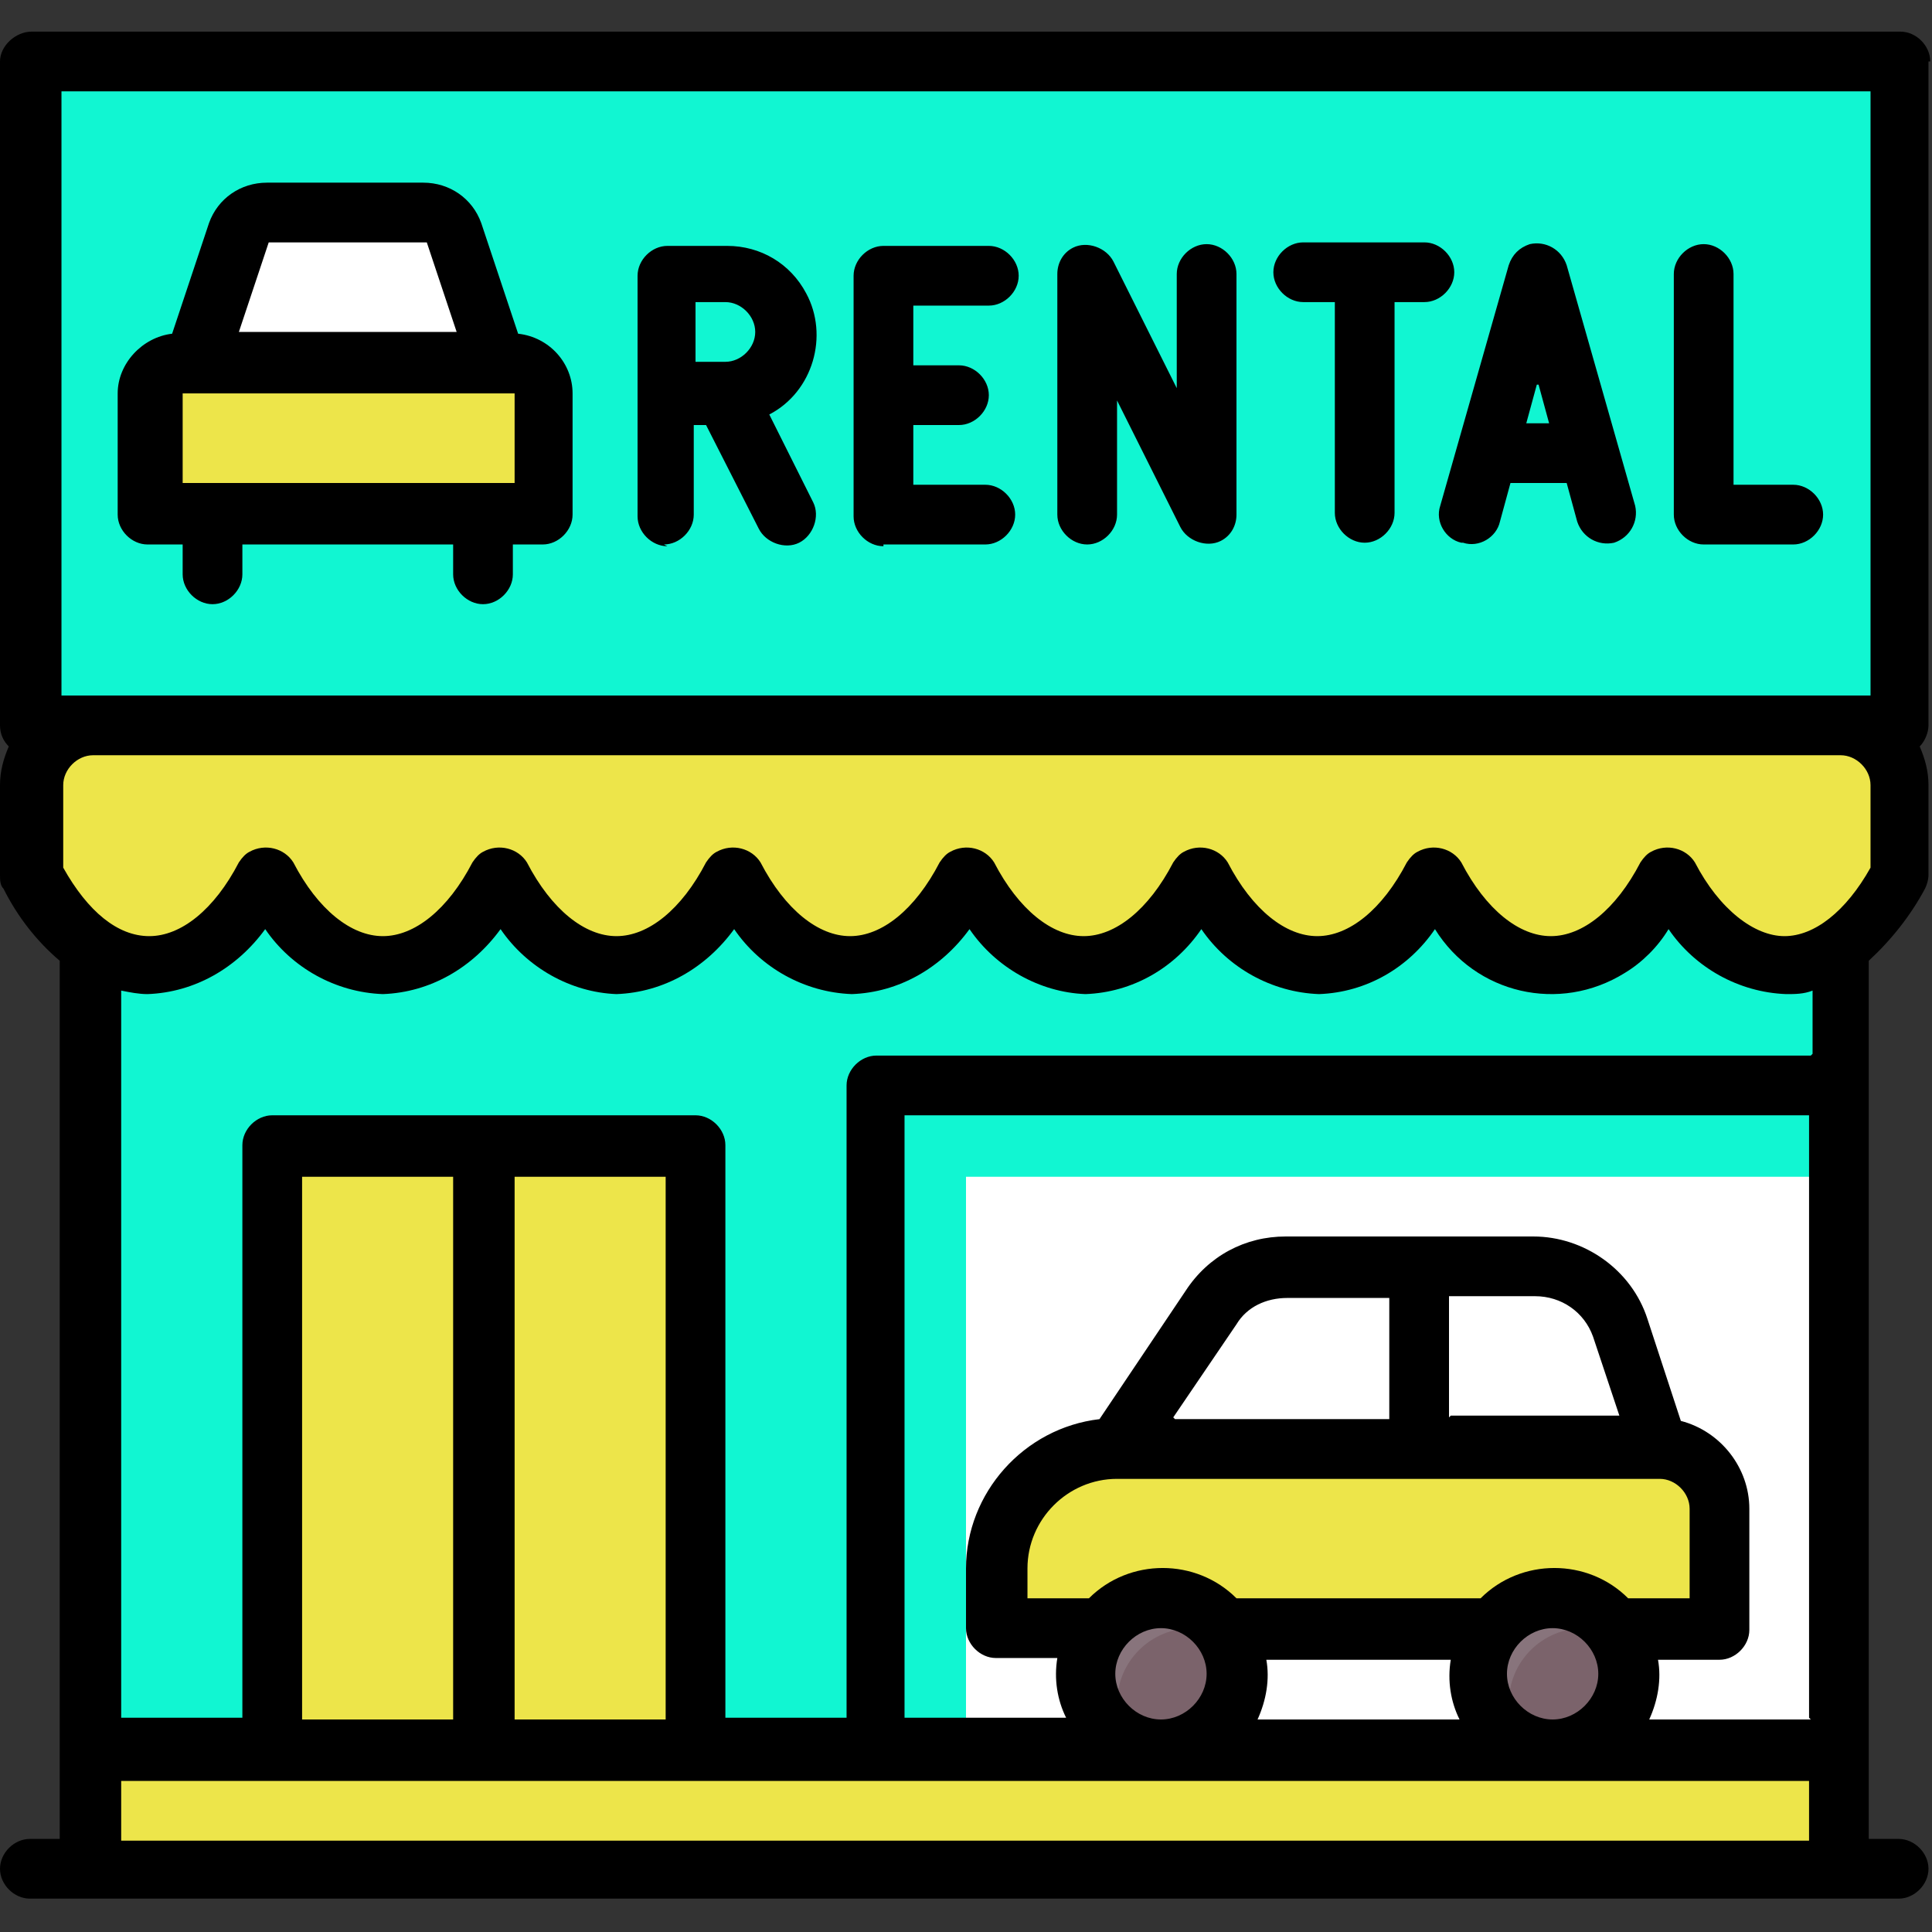
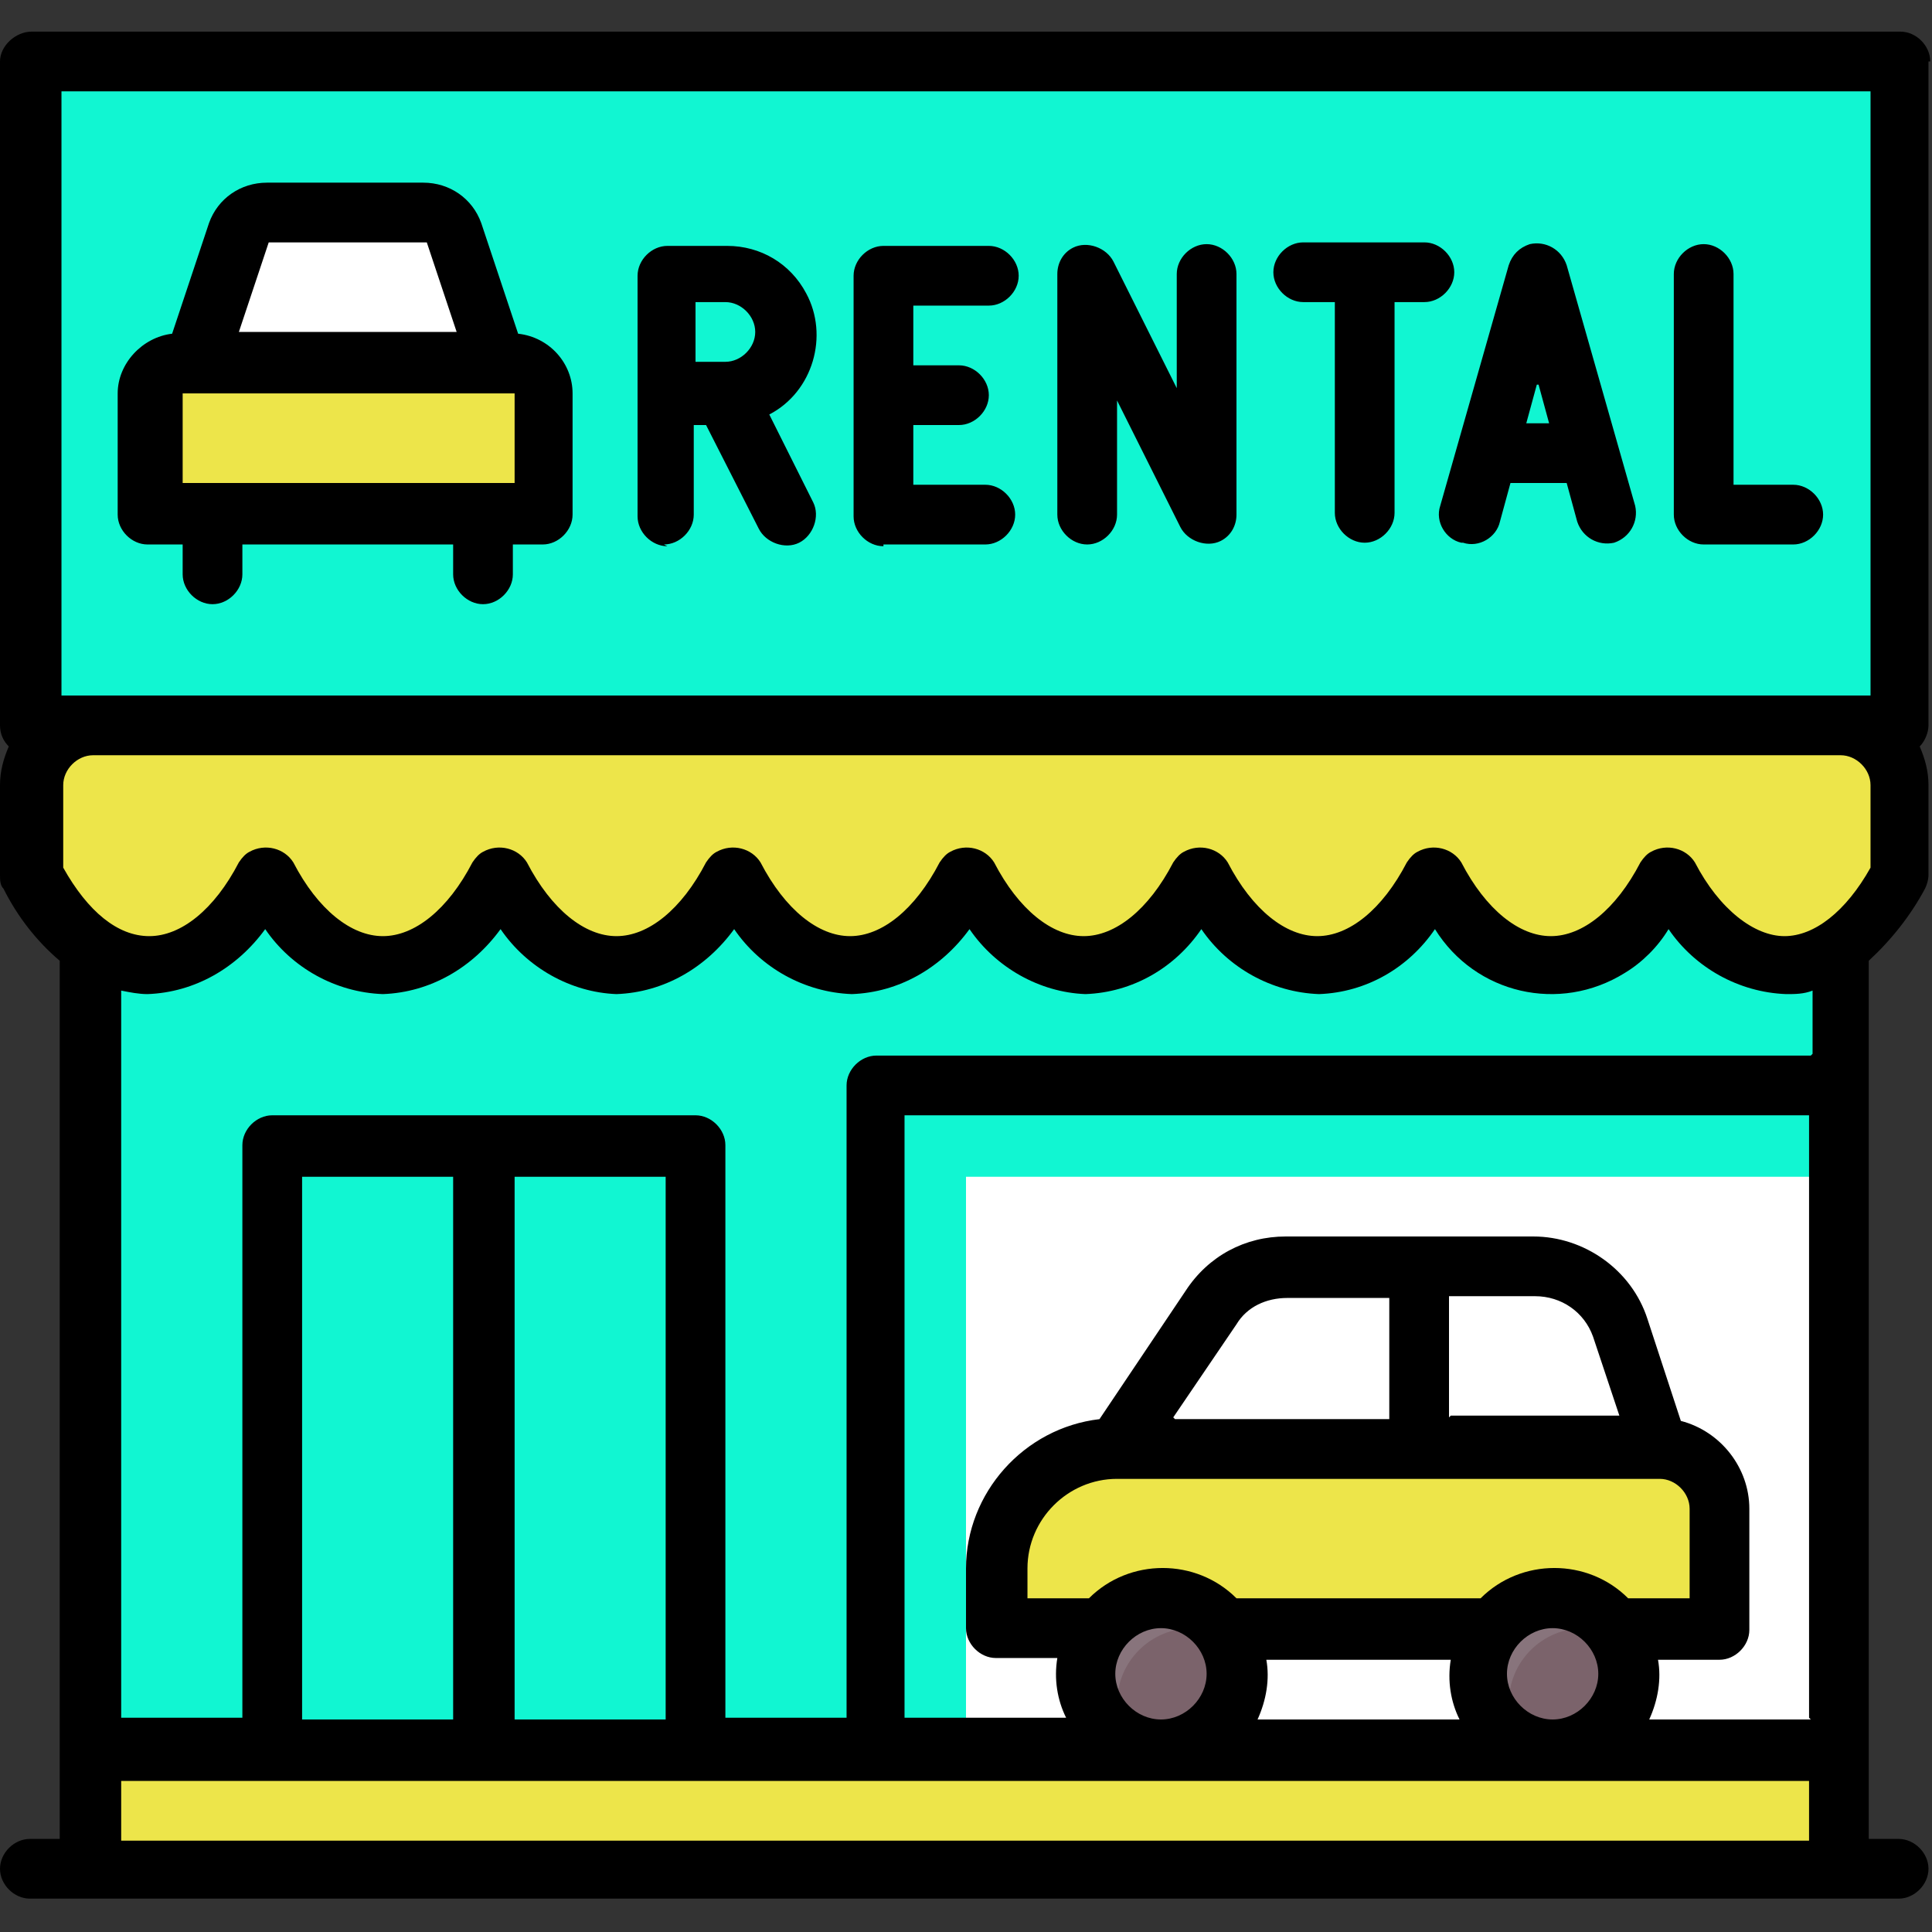
<svg xmlns="http://www.w3.org/2000/svg" id="Layer_1" version="1.1" viewBox="0 0 110 110">
  <rect x="0" y="0" width="110" height="110" fill="#333333" stroke="none" />
  <defs>
    <style>
      .st0 {
        fill: #fff;
      }

      .st1 {
        fill: #88747c;
      }

      .st2 {
        fill: #7b636b;
      }

      .st3 {
        fill: #ede54a;
      }

      .st4 {
        fill: #11f6d2;
      }
    </style>
  </defs>
  <path class="st4" d="M5.2,52.8h99.5v54.9H5.2v-54.9Z" />
-   <path class="st3" d="M15.5,65.3h24v34.3H15.5v-34.3Z" />
  <path class="st0" d="M55,67h49.8v32.6h-49.8v-32.6Z" />
  <path class="st0" d="M87.3,72.2h-14.1c-1.7,0-3.3.9-4.3,2.3l-5.3,8h30.9l-2.3-6.8c-.7-2.1-2.7-3.5-4.9-3.5Z" />
  <path class="st3" d="M63.6,82.5h30.9c1.9,0,3.4,1.5,3.4,3.4v6.9h-41.2v-3.4c0-3.8,3.1-6.9,6.9-6.9Z" />
  <circle class="st1" cx="66.2" cy="95.3" r="4.3" />
  <path class="st2" d="M63.6,97c0,.7.2,1.4.5,2,.6.3,1.3.5,2,.5,2.4,0,4.3-1.9,4.3-4.3,0-.7-.2-1.4-.5-2-.6-.3-1.3-.5-2-.5-2.4,0-4.3,1.9-4.3,4.3Z" />
  <circle class="st1" cx="88.5" cy="95.3" r="4.3" />
  <path class="st2" d="M85.9,97c0,.7.2,1.4.5,2,.6.3,1.3.5,2,.5,2.4,0,4.3-1.9,4.3-4.3,0-.7-.2-1.4-.5-2-.6-.3-1.3-.5-2-.5-2.4,0-4.3,1.9-4.3,4.3Z" />
  <path class="st3" d="M108.2,49.9c-3.7,6.9-9.6,6.9-13.3,0-3.7,6.9-9.6,6.9-13.3,0-3.7,6.9-9.6,6.9-13.3,0-3.7,6.9-9.6,6.9-13.3,0-3.7,6.9-9.6,6.9-13.3,0-3.7,6.9-9.6,6.9-13.3,0-3.7,6.9-9.6,6.9-13.3,0-3.7,6.9-9.6,6.9-13.3,0v-5.1c0-1.9,1.5-3.4,3.4-3.4h99.5c1.9,0,3.4,1.5,3.4,3.4v5.1Z" />
-   <path class="st4" d="M1.8,3.5h106.4v37.8H1.8V3.5Z" />
+   <path class="st4" d="M1.8,3.5h106.4v37.8H1.8Z" />
  <path class="st0" d="M13.7,13.3l-2.5,7.4h17.2l-2.5-7.4c-.2-.7-.9-1.2-1.6-1.2h-8.9c-.7,0-1.4.5-1.6,1.2Z" />
  <path class="st3" d="M10.4,20.7h18.9c.9,0,1.7.8,1.7,1.7v6.9H8.7v-6.9c0-.9.8-1.7,1.7-1.7Z" />
  <path class="st3" d="M5.2,99.6h99.5v6.9H5.2v-6.9Z" />
  <path d="M109.9,3.5c0-.9-.8-1.7-1.7-1.7H1.8C.9,1.8,0,2.6,0,3.5v37.8c0,.5.2.9.5,1.2-.3.7-.5,1.4-.5,2.2v5.1c0,.3,0,.6.2.8.8,1.6,1.9,3,3.2,4.1v50h-1.7c-.9,0-1.7.8-1.7,1.7s.8,1.7,1.7,1.7h106.4c.9,0,1.7-.8,1.7-1.7s-.8-1.7-1.7-1.7h-1.7v-50c1.3-1.2,2.4-2.6,3.2-4.1.1-.2.2-.5.2-.8v-5.1c0-.8-.2-1.5-.5-2.2.3-.3.5-.8.5-1.2V3.5ZM103.1,104.8H6.9v-3.4h96.1v3.4ZM17.2,97.9v-30.9h8.6v30.9h-8.6ZM29.3,97.9v-30.9h8.6v30.9h-8.6ZM94.5,84.2c.9,0,1.7.8,1.7,1.7v5.1h-3.5c-2.3-2.3-6.1-2.3-8.4,0h-13.9c-2.3-2.3-6.1-2.3-8.4,0h-3.5v-1.7c0-2.8,2.3-5.1,5.1-5.1h30.9ZM66.8,80.7l3.6-5.3c.6-1,1.7-1.5,2.9-1.5h5.8v6.9h-12.2ZM82.5,80.7v-6.9h4.9c1.5,0,2.8.9,3.3,2.3l1.5,4.5h-9.6ZM91,95.3c0,1.4-1.2,2.6-2.6,2.6s-2.6-1.2-2.6-2.6,1.2-2.6,2.6-2.6,2.6,1.2,2.6,2.6h0ZM72.1,94.5h10.5c-.2,1.2,0,2.4.5,3.4h-11.5c.5-1.1.7-2.3.5-3.4h0ZM68.7,95.3c0,1.4-1.2,2.6-2.6,2.6s-2.6-1.2-2.6-2.6,1.2-2.6,2.6-2.6,2.6,1.2,2.6,2.6h0ZM103.1,97.9h-9.2c.5-1.1.7-2.3.5-3.4h3.5c.9,0,1.7-.8,1.7-1.7v-6.9c0-2.3-1.6-4.4-3.9-5l-1.9-5.8c-.9-2.8-3.6-4.7-6.5-4.7h-14.1c-2.3,0-4.4,1.1-5.7,3.1l-4.9,7.3c-4.3.5-7.6,4.2-7.6,8.5v3.4c0,.9.8,1.7,1.7,1.7h3.5c-.2,1.2,0,2.4.5,3.4h-9.2v-34.3h51.5v34.3ZM103.1,60.1h-53.2c-.9,0-1.7.8-1.7,1.7v36h-6.9v-32.6c0-.9-.8-1.7-1.7-1.7H15.5c-.9,0-1.7.8-1.7,1.7v32.6h-6.9v-41.4c.5.1,1,.2,1.5.2,2.7-.1,5.1-1.5,6.7-3.7,1.5,2.2,4,3.6,6.7,3.7,2.7-.1,5.1-1.5,6.7-3.7,1.5,2.2,4,3.6,6.6,3.7,2.7-.1,5.1-1.5,6.7-3.7,1.5,2.2,4,3.6,6.7,3.7,2.7-.1,5.1-1.5,6.7-3.7,1.5,2.2,4,3.6,6.6,3.7,2.7-.1,5.1-1.5,6.6-3.7,1.5,2.2,4,3.6,6.7,3.7,2.7-.1,5.1-1.5,6.6-3.7,2.3,3.7,7.1,4.8,10.8,2.5,1-.6,1.9-1.5,2.5-2.5,1.5,2.2,4,3.6,6.7,3.7.5,0,1,0,1.5-.2v3.6ZM106.5,49.4c-1.4,2.5-3.2,3.9-4.9,3.9s-3.7-1.5-5.1-4.2c-.5-.8-1.6-1.1-2.5-.6-.2.1-.4.3-.6.6-1.4,2.7-3.3,4.2-5.1,4.2s-3.7-1.5-5.1-4.2c-.5-.8-1.6-1.1-2.5-.6-.2.1-.4.3-.6.6-1.4,2.7-3.3,4.2-5.1,4.2s-3.7-1.5-5.1-4.2c-.5-.8-1.6-1.1-2.5-.6-.2.1-.4.3-.6.6-1.4,2.7-3.3,4.2-5.1,4.2s-3.7-1.5-5.1-4.2c-.5-.8-1.6-1.1-2.5-.6-.2.1-.4.3-.6.6-1.4,2.7-3.3,4.2-5.1,4.2s-3.7-1.5-5.1-4.2c-.5-.8-1.6-1.1-2.5-.6-.2.1-.4.3-.6.6-1.4,2.7-3.3,4.2-5.1,4.2s-3.7-1.5-5.1-4.2c-.5-.8-1.6-1.1-2.5-.6-.2.1-.4.3-.6.6-1.4,2.7-3.3,4.2-5.1,4.2s-3.7-1.5-5.1-4.2c-.5-.8-1.6-1.1-2.5-.6-.2.1-.4.3-.6.6-1.4,2.7-3.3,4.2-5.1,4.2s-3.5-1.4-4.9-3.9v-4.7c0-.9.8-1.7,1.7-1.7h99.5c.9,0,1.7.8,1.7,1.7v4.7ZM106.5,39.6H3.5V5.2h103v34.3Z" />
  <path d="M37.8,31c.9,0,1.7-.8,1.7-1.7v-5.1h.7l3,5.9c.4.8,1.5,1.2,2.3.8.8-.4,1.2-1.5.8-2.3h0l-2.5-5c2.5-1.3,3.4-4.5,2.1-6.9-.9-1.7-2.6-2.7-4.5-2.7h-3.4c-.9,0-1.7.8-1.7,1.7v13.7c0,.9.8,1.7,1.7,1.7ZM39.6,17.2h1.7c.9,0,1.7.8,1.7,1.7s-.8,1.7-1.7,1.7h-1.7v-3.4ZM50.3,31h5.8c.9,0,1.7-.8,1.7-1.7s-.8-1.7-1.7-1.7h-4.1v-3.4h2.6c.9,0,1.7-.8,1.7-1.7s-.8-1.7-1.7-1.7h-2.6v-3.4h4.3c.9,0,1.7-.8,1.7-1.7s-.8-1.7-1.7-1.7h-6c-.9,0-1.7.8-1.7,1.7v13.7c0,.9.8,1.7,1.7,1.7ZM74.3,17.2h1.7v12c0,.9.8,1.7,1.7,1.7s1.7-.8,1.7-1.7v-12h1.7c.9,0,1.7-.8,1.7-1.7s-.8-1.7-1.7-1.7h-6.9c-.9,0-1.7.8-1.7,1.7s.8,1.7,1.7,1.7ZM61.9,31c.9,0,1.7-.8,1.7-1.7v-6.5l3.6,7.2c.4.8,1.5,1.2,2.3.8.6-.3.9-.9.9-1.5v-13.7c0-.9-.8-1.7-1.7-1.7s-1.7.8-1.7,1.7v6.5l-3.6-7.2c-.4-.8-1.5-1.2-2.3-.8-.6.3-.9.9-.9,1.5v13.7c0,.9.8,1.7,1.7,1.7ZM83.3,30.9c.9.3,1.9-.3,2.1-1.2,0,0,0,0,0,0l.6-2.2h3.2l.6,2.2c.3.9,1.2,1.4,2.1,1.2.9-.3,1.4-1.2,1.2-2.1h0l-3.9-13.7c-.3-.9-1.2-1.4-2.1-1.2-.6.2-1,.6-1.2,1.2l-3.9,13.7c-.3.9.3,1.9,1.2,2.1,0,0,0,0,0,0ZM87.6,21.9l.6,2.2h-1.3l.6-2.2ZM97,31h5.1c.9,0,1.7-.8,1.7-1.7s-.8-1.7-1.7-1.7h-3.4v-12c0-.9-.8-1.7-1.7-1.7s-1.7.8-1.7,1.7v13.7c0,.9.8,1.7,1.7,1.7ZM8.7,31h1.7v1.7c0,.9.8,1.7,1.7,1.7s1.7-.8,1.7-1.7v-1.7h12v1.7c0,.9.8,1.7,1.7,1.7s1.7-.8,1.7-1.7v-1.7h1.7c.9,0,1.7-.8,1.7-1.7v-6.9c0-1.7-1.3-3.2-3.1-3.4l-2.1-6.3c-.5-1.4-1.8-2.3-3.3-2.3h-8.9c-1.5,0-2.8.9-3.3,2.3l-2.1,6.3c-1.7.2-3.1,1.7-3.1,3.4v6.9c0,.9.8,1.7,1.7,1.7ZM15.4,13.8h8.9l1.7,5.1h-12.4l1.7-5.1ZM29.3,22.4v5.1H10.4v-5.1h18.9Z" />
</svg>